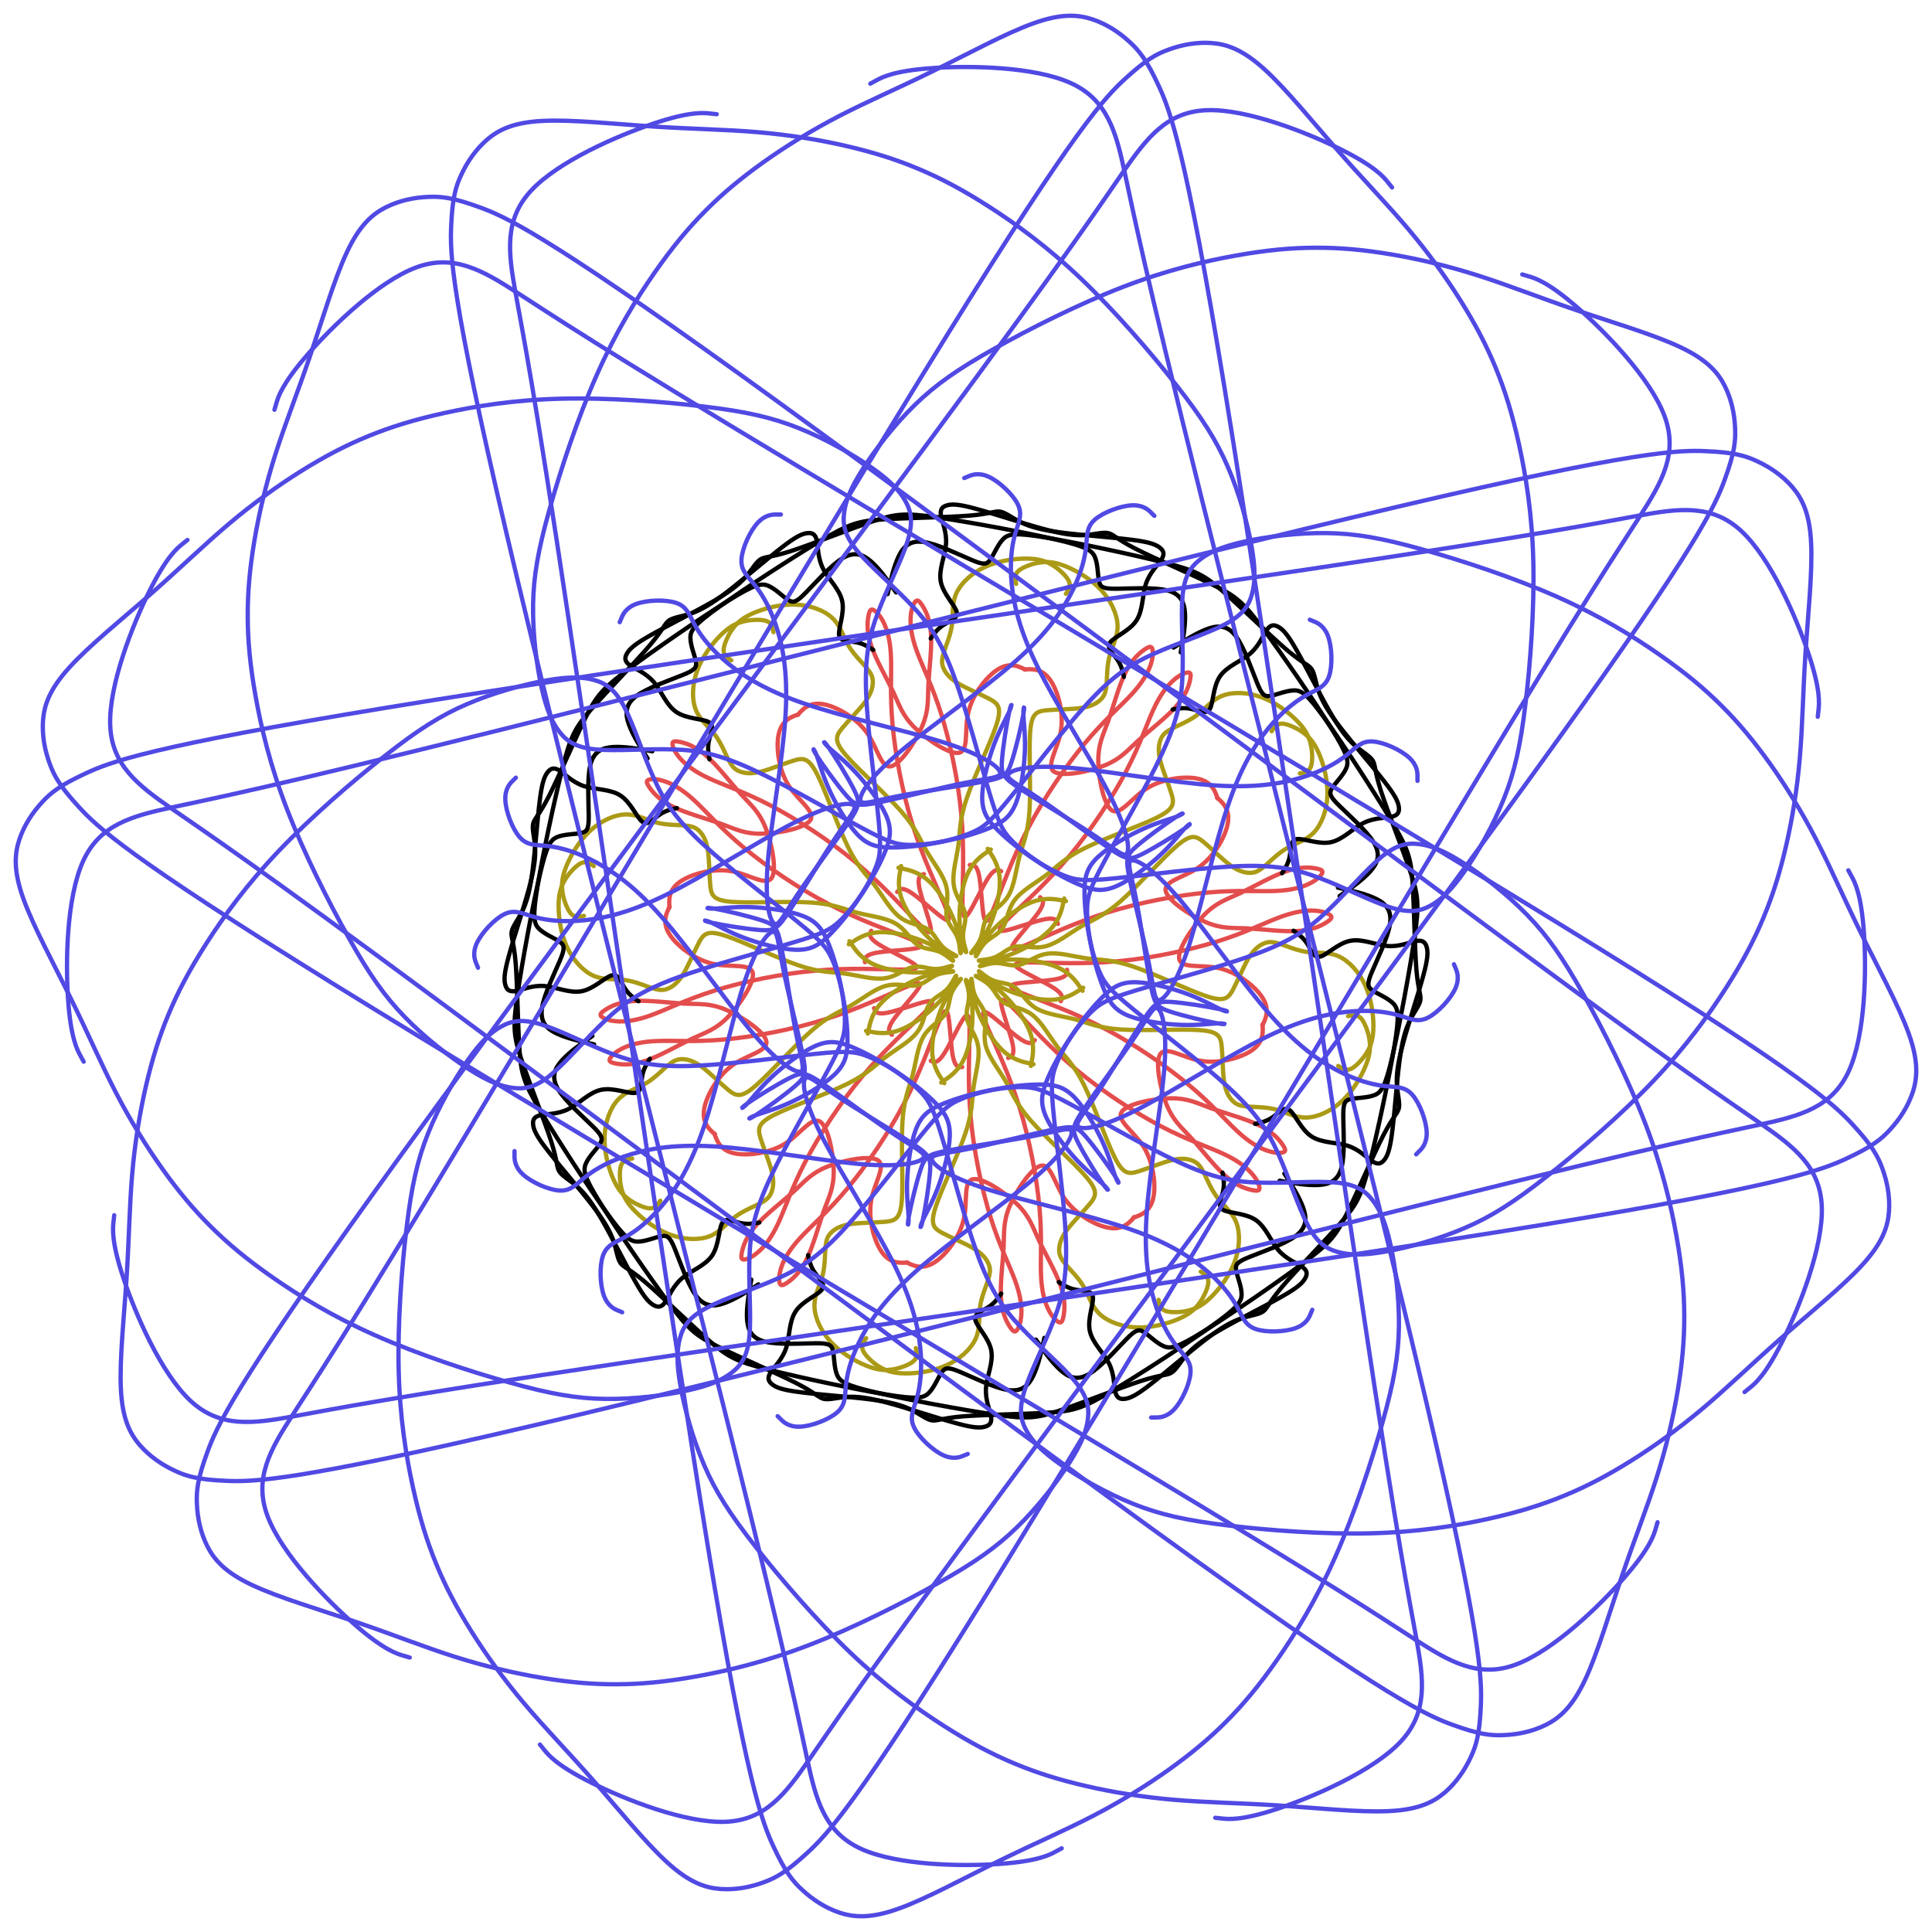
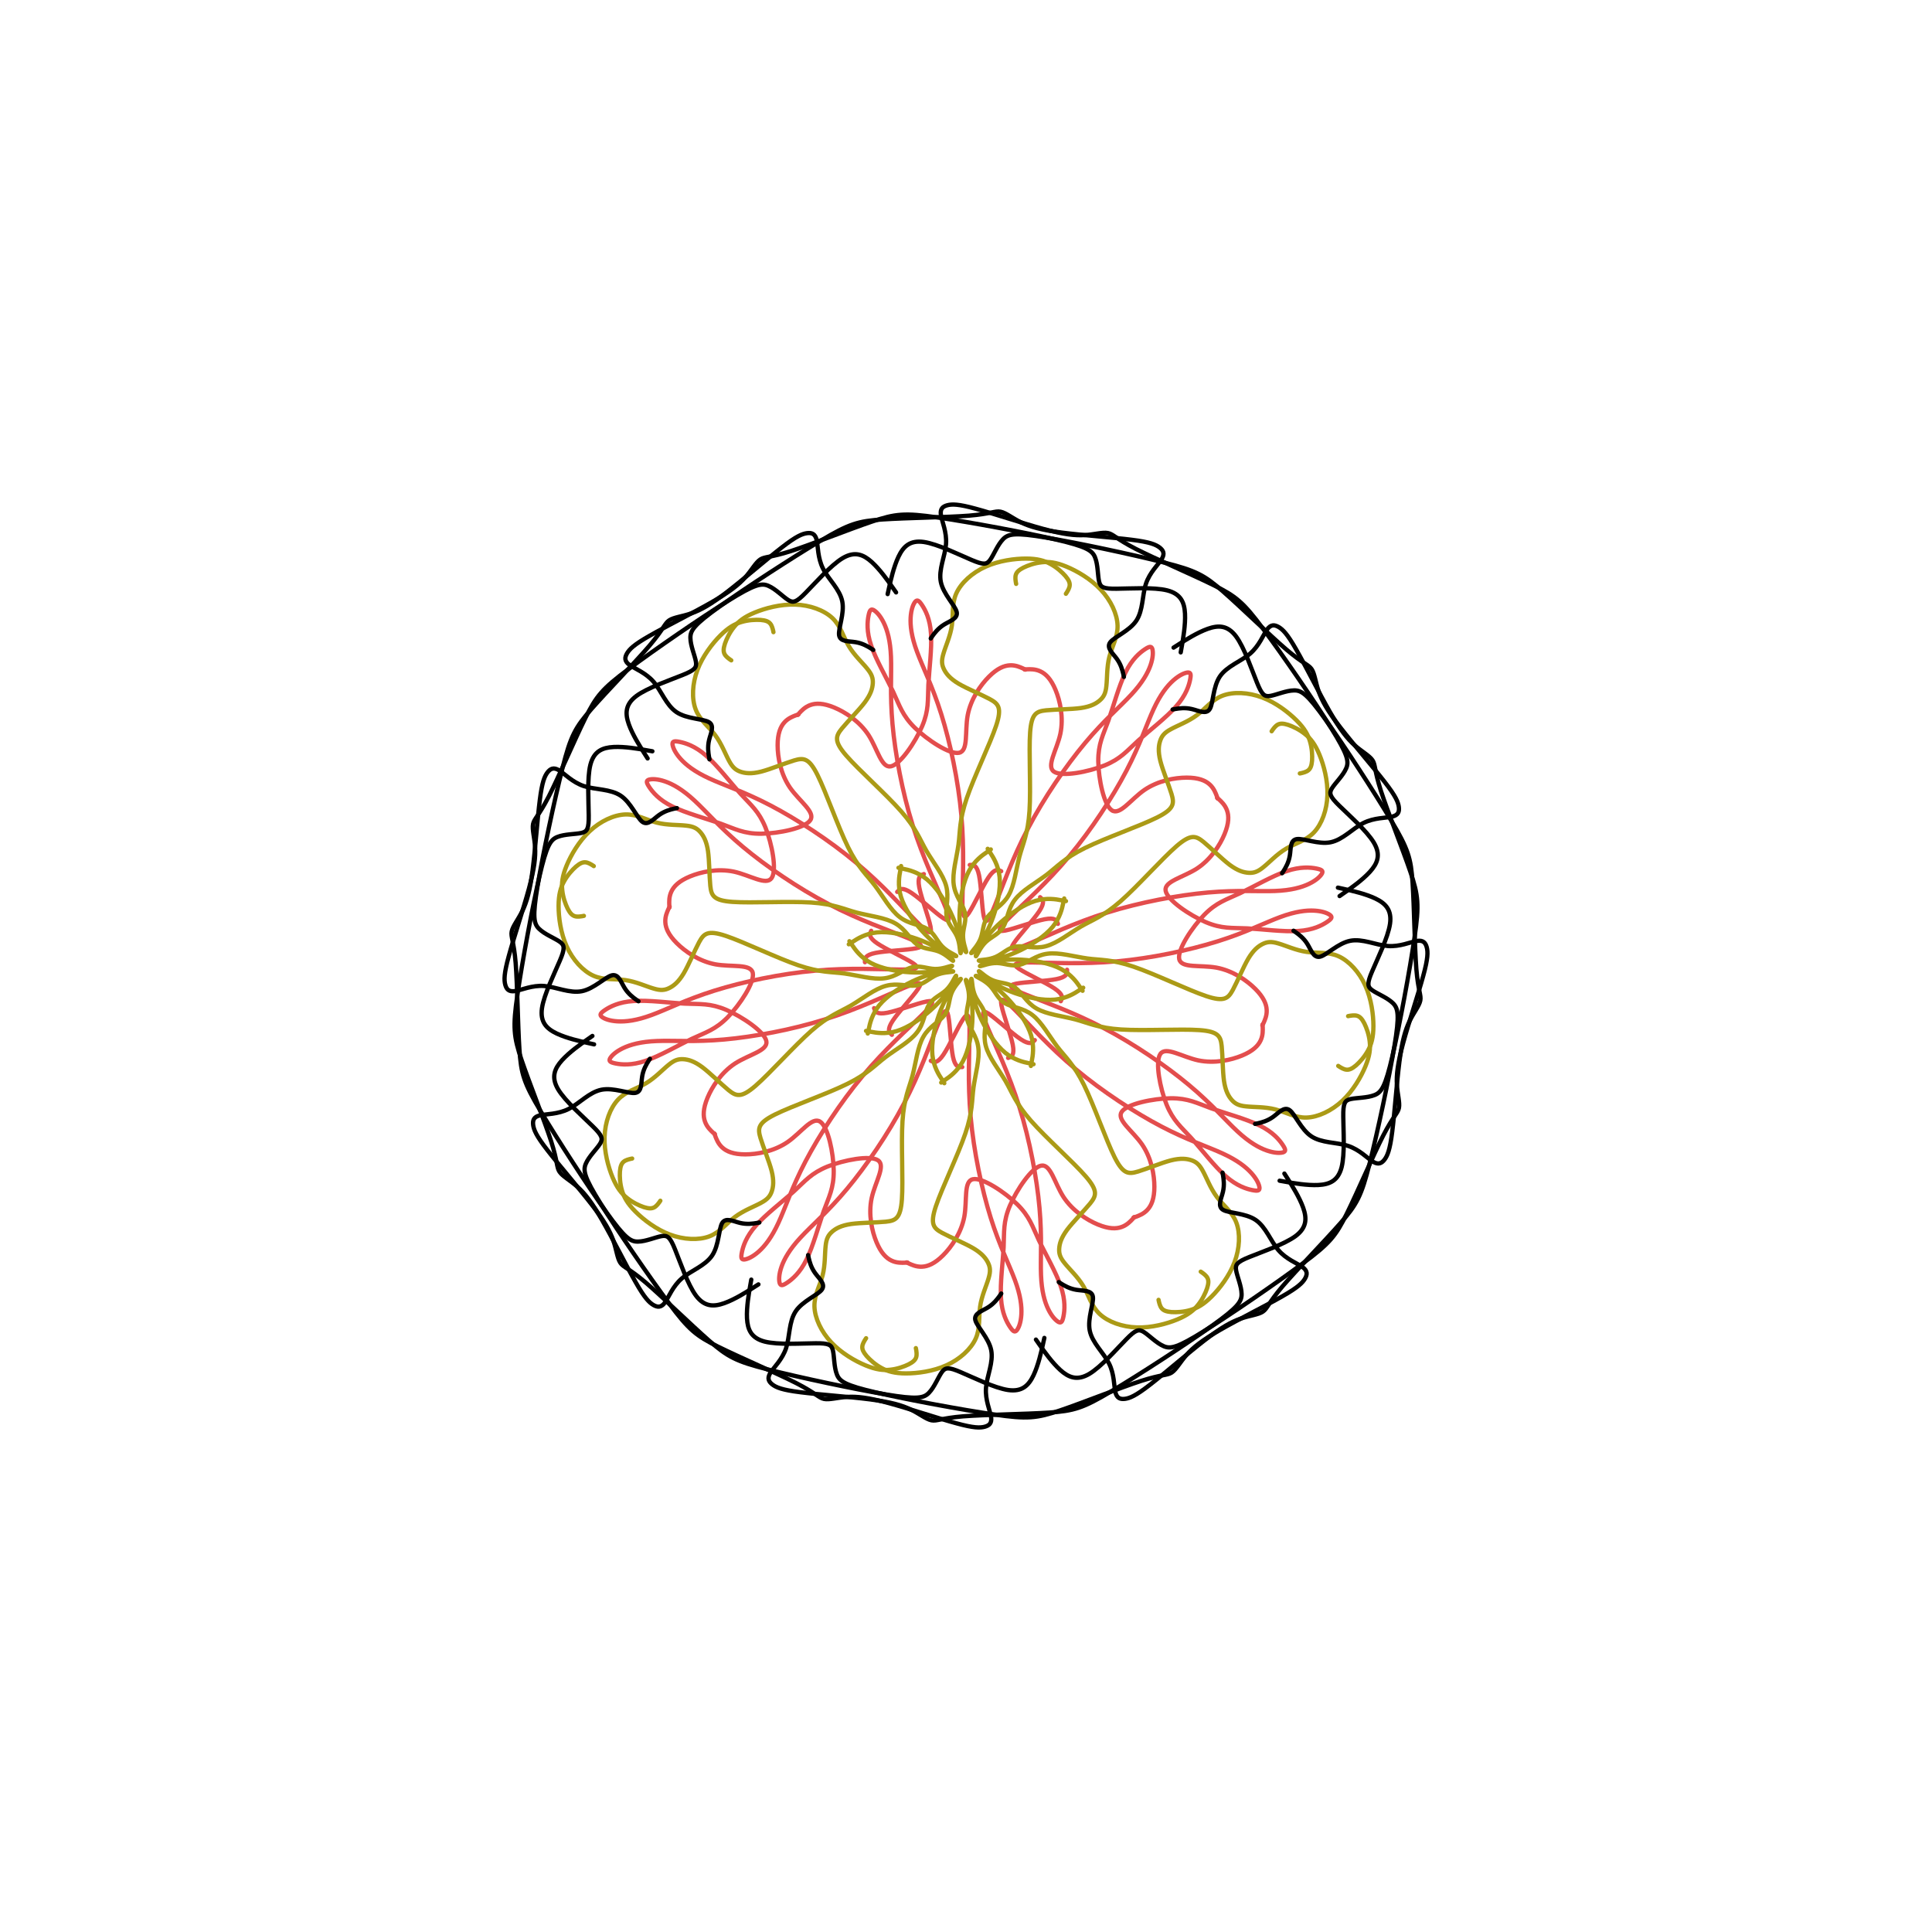
<svg xmlns="http://www.w3.org/2000/svg" xmlns:xlink="http://www.w3.org/1999/xlink" width="855" class="" height="855" viewBox="-473 -473 1801 1801">
  <style>symbol{overflow: visible;}</style>
  <defs>
    <symbol id="fig1">
      <path d="M-234.5,156.2L-233.7,158.6C-232.8,160.9,-231.2,165.6,-227.2,169.2C-223.2,172.9,-216.8,175.6,-205.8,175.6C-194.8,175.6,-179.2,172.9,-166.3,164.1C-153.5,155.2,-143.5,140.2,-136,145.1C-128.5,149.9,-123.5,174.6,-123.3,190.9C-123.2,207.2,-127.8,215.2,-132.7,228.7C-137.5,242.2,-142.5,261.2,-148.7,273.7C-154.8,286.2,-162.2,292.2,-166.7,295.2C-171.2,298.2,-172.8,298.2,-173.7,295.6C-174.5,292.9,-174.5,287.6,-172,280.4C-169.5,273.2,-164.5,264.2,-154.3,253.2C-144.2,242.2,-128.8,229.2,-111,207.9C-93.2,186.6,-72.8,156.9,-57.8,128.2C-42.8,99.6,-33.2,71.9,-27,56.6C-20.8,41.2,-18.2,38.2,-16.5,46.6C-14.8,54.9,-14.2,74.6,-12.2,84.4C-10.2,94.2,-6.8,94.2,-5.2,94.2L-3.5,94.2" fill="none" stroke="#e34d4d" stroke-width="4" stroke-linecap="round" />
    </symbol>
    <symbol id="fig2">
      <path d="M179.5,311.2L179.8,312.7C180.2,314.2,180.8,317.2,182.5,319.2C184.2,321.2,186.8,322.2,191.5,322.6C196.2,322.9,202.8,322.6,209.2,320.7C215.5,318.9,221.5,315.6,229,308.1C236.5,300.6,245.5,288.9,250.3,276.1C255.2,263.2,255.8,249.2,252,239.2C248.2,229.2,239.8,223.2,233.8,215.2C227.8,207.2,224.2,197.2,220.8,191.1C217.5,184.9,214.5,182.6,210.2,181.1C205.8,179.6,200.2,178.9,191,181.2C181.8,183.6,169.2,188.9,160.3,191.6C151.5,194.2,146.5,194.2,138.5,178.2C130.5,162.2,119.5,130.2,110,110.9C100.5,91.6,92.5,84.9,85,75.1C77.5,65.2,70.5,52.2,61.8,45.6C53.2,38.9,42.8,38.6,36.3,34.7C29.8,30.9,27.2,23.6,22.5,18.6C17.8,13.6,11.2,10.9,9.5,9.7C7.8,8.6,11.2,8.9,17.3,12.6C23.5,16.2,32.5,23.2,41,32.7C49.5,42.2,57.5,54.2,60.7,64.7C63.8,75.2,62.2,84.2,61.3,88.7L60.5,93.2" fill="none" stroke="#ab9a16" stroke-width="4" stroke-linecap="round" />
    </symbol>
    <symbol id="fig3">
      <path d="M193.5,-296.8L199,-300.3C204.5,-303.8,215.5,-310.8,225.3,-314.3C235.2,-317.8,243.8,-317.8,251.7,-307.3C259.5,-296.8,266.5,-275.8,271.2,-264.3C275.8,-252.8,278.2,-250.8,283.8,-251.8C289.5,-252.8,298.5,-256.8,305.7,-256.9C312.8,-257.1,318.2,-253.4,335.2,-229.6C352.2,-205.8,380.8,-161.8,396.5,-135.4C412.2,-109.1,414.8,-100.4,416.3,-77.6C417.8,-54.8,418.2,-17.8,419.8,2.7C421.5,23.2,424.5,27.2,423.5,32.2C422.5,37.2,417.5,43.2,413.5,51.4C409.5,59.6,406.5,69.9,404,89.4C401.5,108.9,399.5,137.6,397.3,154.6C395.2,171.6,392.8,176.9,390.2,180.4C387.5,183.9,384.5,185.6,379.3,182.4C374.2,179.2,366.8,171.2,356.2,167.7C345.5,164.2,331.5,165.2,321.8,158.7C312.2,152.2,306.8,138.2,301.7,134.4C296.5,130.6,291.5,136.9,286.2,140.7C280.8,144.6,275.2,145.9,272.3,146.6L269.5,147.2" fill="none" stroke="#000000" stroke-width="4" stroke-linecap="round" />
    </symbol>
    <symbol id="fig4">
-       <path d="M320.5,-322.8L323.8,-321.4C327.2,-320.1,333.8,-317.4,337.5,-307.4C341.2,-297.4,341.8,-280.1,338.5,-270.3C335.2,-260.4,327.8,-258.1,318.8,-253.3C309.8,-248.4,299.2,-241.1,286.3,-226.8C273.5,-212.4,258.5,-191.1,245,-151.9C231.5,-112.8,219.5,-55.8,208.2,-20.1C196.8,15.6,186.2,29.9,180.8,31.7C175.5,33.6,175.5,22.9,170.8,-0.6C166.2,-24.1,156.8,-60.4,152.7,-80.3C148.5,-100.1,149.5,-103.4,159.2,-111.8C168.8,-120.1,187.2,-133.4,195.8,-138.9C204.5,-144.4,203.5,-142.1,197.3,-139.6C191.2,-137.1,179.8,-134.4,165.3,-127.9C150.8,-121.4,133.2,-111.1,123.2,-101.8C113.2,-92.4,110.8,-84.1,110.5,-71.9C110.2,-59.8,111.8,-43.8,114.5,-29.4C117.2,-15.1,120.8,-2.4,125.2,7.1C129.5,16.6,134.5,22.9,157,41.2C179.5,59.6,219.5,89.9,245,113.4C270.5,136.9,281.5,153.6,291.3,175.6C301.2,197.6,309.8,224.9,318.5,241.4C327.2,257.9,335.8,263.6,346.7,266.6C357.5,269.6,370.5,269.9,391.2,266.2C411.8,262.6,440.2,254.9,465,244.2C489.8,233.6,511.2,219.9,541.3,196.2C571.5,172.6,610.5,138.9,640.7,107.2C670.8,75.6,692.2,45.9,708.2,20.9C724.2,-4.1,734.8,-24.4,743.5,-45.3C752.2,-66.1,758.8,-87.4,764.5,-112.1C770.2,-136.8,774.8,-164.8,777.3,-194.3C779.8,-223.8,780.2,-254.8,782.5,-290.6C784.8,-326.4,789.2,-367.1,787.8,-394.4C786.5,-421.8,779.5,-435.8,770.2,-446.6C760.8,-457.4,749.2,-465.1,737.8,-470.4C726.5,-475.8,715.5,-478.8,690.2,-479.9C664.8,-481.1,625.2,-480.4,405.7,-428.9C186.2,-377.4,-213.2,-275.1,-435.3,-219.8C-657.5,-164.4,-702.5,-156.1,-740,-147.9C-777.5,-139.8,-807.5,-131.8,-823,-97.8C-838.5,-63.8,-839.5,-3.8,-837,31.7C-834.5,67.2,-828.5,78.2,-825.5,83.7L-822.5,89.2" fill="none" stroke="#5049e3" stroke-width="4" stroke-linecap="round" />
-     </symbol>
+       </symbol>
  </defs>
  <g transform="translate(427.5, 427.5)">
    <g id="layer1">
      <use xlink:href="#fig1" transform="rotate(0)" />
      <use xlink:href="#fig1" transform="rotate(22.5) scale(-1,1)" />
      <use xlink:href="#fig1" transform="rotate(45)" />
      <use xlink:href="#fig1" transform="rotate(67.5) scale(-1,1)" />
      <use xlink:href="#fig1" transform="rotate(90)" />
      <use xlink:href="#fig1" transform="rotate(112.5) scale(-1,1)" />
      <use xlink:href="#fig1" transform="rotate(135)" />
      <use xlink:href="#fig1" transform="rotate(157.5) scale(-1,1)" />
      <use xlink:href="#fig1" transform="rotate(180)" />
      <use xlink:href="#fig1" transform="rotate(202.5) scale(-1,1)" />
      <use xlink:href="#fig1" transform="rotate(225)" />
      <use xlink:href="#fig1" transform="rotate(247.5) scale(-1,1)" />
      <use xlink:href="#fig1" transform="rotate(270)" />
      <use xlink:href="#fig1" transform="rotate(292.5) scale(-1,1)" />
      <use xlink:href="#fig1" transform="rotate(315)" />
      <use xlink:href="#fig1" transform="rotate(337.5) scale(-1,1)" />
    </g>
    <g id="layer2">
      <use xlink:href="#fig2" transform="rotate(0)" />
      <use xlink:href="#fig2" transform="rotate(22.5) scale(-1,1)" />
      <use xlink:href="#fig2" transform="rotate(45)" />
      <use xlink:href="#fig2" transform="rotate(67.5) scale(-1,1)" />
      <use xlink:href="#fig2" transform="rotate(90)" />
      <use xlink:href="#fig2" transform="rotate(112.5) scale(-1,1)" />
      <use xlink:href="#fig2" transform="rotate(135)" />
      <use xlink:href="#fig2" transform="rotate(157.5) scale(-1,1)" />
      <use xlink:href="#fig2" transform="rotate(180)" />
      <use xlink:href="#fig2" transform="rotate(202.5) scale(-1,1)" />
      <use xlink:href="#fig2" transform="rotate(225)" />
      <use xlink:href="#fig2" transform="rotate(247.5) scale(-1,1)" />
      <use xlink:href="#fig2" transform="rotate(270)" />
      <use xlink:href="#fig2" transform="rotate(292.5) scale(-1,1)" />
      <use xlink:href="#fig2" transform="rotate(315)" />
      <use xlink:href="#fig2" transform="rotate(337.5) scale(-1,1)" />
    </g>
    <g id="layer3">
      <use xlink:href="#fig3" transform="rotate(0)" />
      <use xlink:href="#fig3" transform="rotate(22.5) scale(-1,1)" />
      <use xlink:href="#fig3" transform="rotate(45)" />
      <use xlink:href="#fig3" transform="rotate(67.5) scale(-1,1)" />
      <use xlink:href="#fig3" transform="rotate(90)" />
      <use xlink:href="#fig3" transform="rotate(112.5) scale(-1,1)" />
      <use xlink:href="#fig3" transform="rotate(135)" />
      <use xlink:href="#fig3" transform="rotate(157.5) scale(-1,1)" />
      <use xlink:href="#fig3" transform="rotate(180)" />
      <use xlink:href="#fig3" transform="rotate(202.5) scale(-1,1)" />
      <use xlink:href="#fig3" transform="rotate(225)" />
      <use xlink:href="#fig3" transform="rotate(247.5) scale(-1,1)" />
      <use xlink:href="#fig3" transform="rotate(270)" />
      <use xlink:href="#fig3" transform="rotate(292.5) scale(-1,1)" />
      <use xlink:href="#fig3" transform="rotate(315)" />
      <use xlink:href="#fig3" transform="rotate(337.5) scale(-1,1)" />
    </g>
    <g id="layer4">
      <use xlink:href="#fig4" transform="rotate(0)" />
      <use xlink:href="#fig4" transform="rotate(22.5) scale(-1,1)" />
      <use xlink:href="#fig4" transform="rotate(45)" />
      <use xlink:href="#fig4" transform="rotate(67.5) scale(-1,1)" />
      <use xlink:href="#fig4" transform="rotate(90)" />
      <use xlink:href="#fig4" transform="rotate(112.5) scale(-1,1)" />
      <use xlink:href="#fig4" transform="rotate(135)" />
      <use xlink:href="#fig4" transform="rotate(157.5) scale(-1,1)" />
      <use xlink:href="#fig4" transform="rotate(180)" />
      <use xlink:href="#fig4" transform="rotate(202.5) scale(-1,1)" />
      <use xlink:href="#fig4" transform="rotate(225)" />
      <use xlink:href="#fig4" transform="rotate(247.5) scale(-1,1)" />
      <use xlink:href="#fig4" transform="rotate(270)" />
      <use xlink:href="#fig4" transform="rotate(292.5) scale(-1,1)" />
      <use xlink:href="#fig4" transform="rotate(315)" />
      <use xlink:href="#fig4" transform="rotate(337.5) scale(-1,1)" />
    </g>
  </g>
</svg>